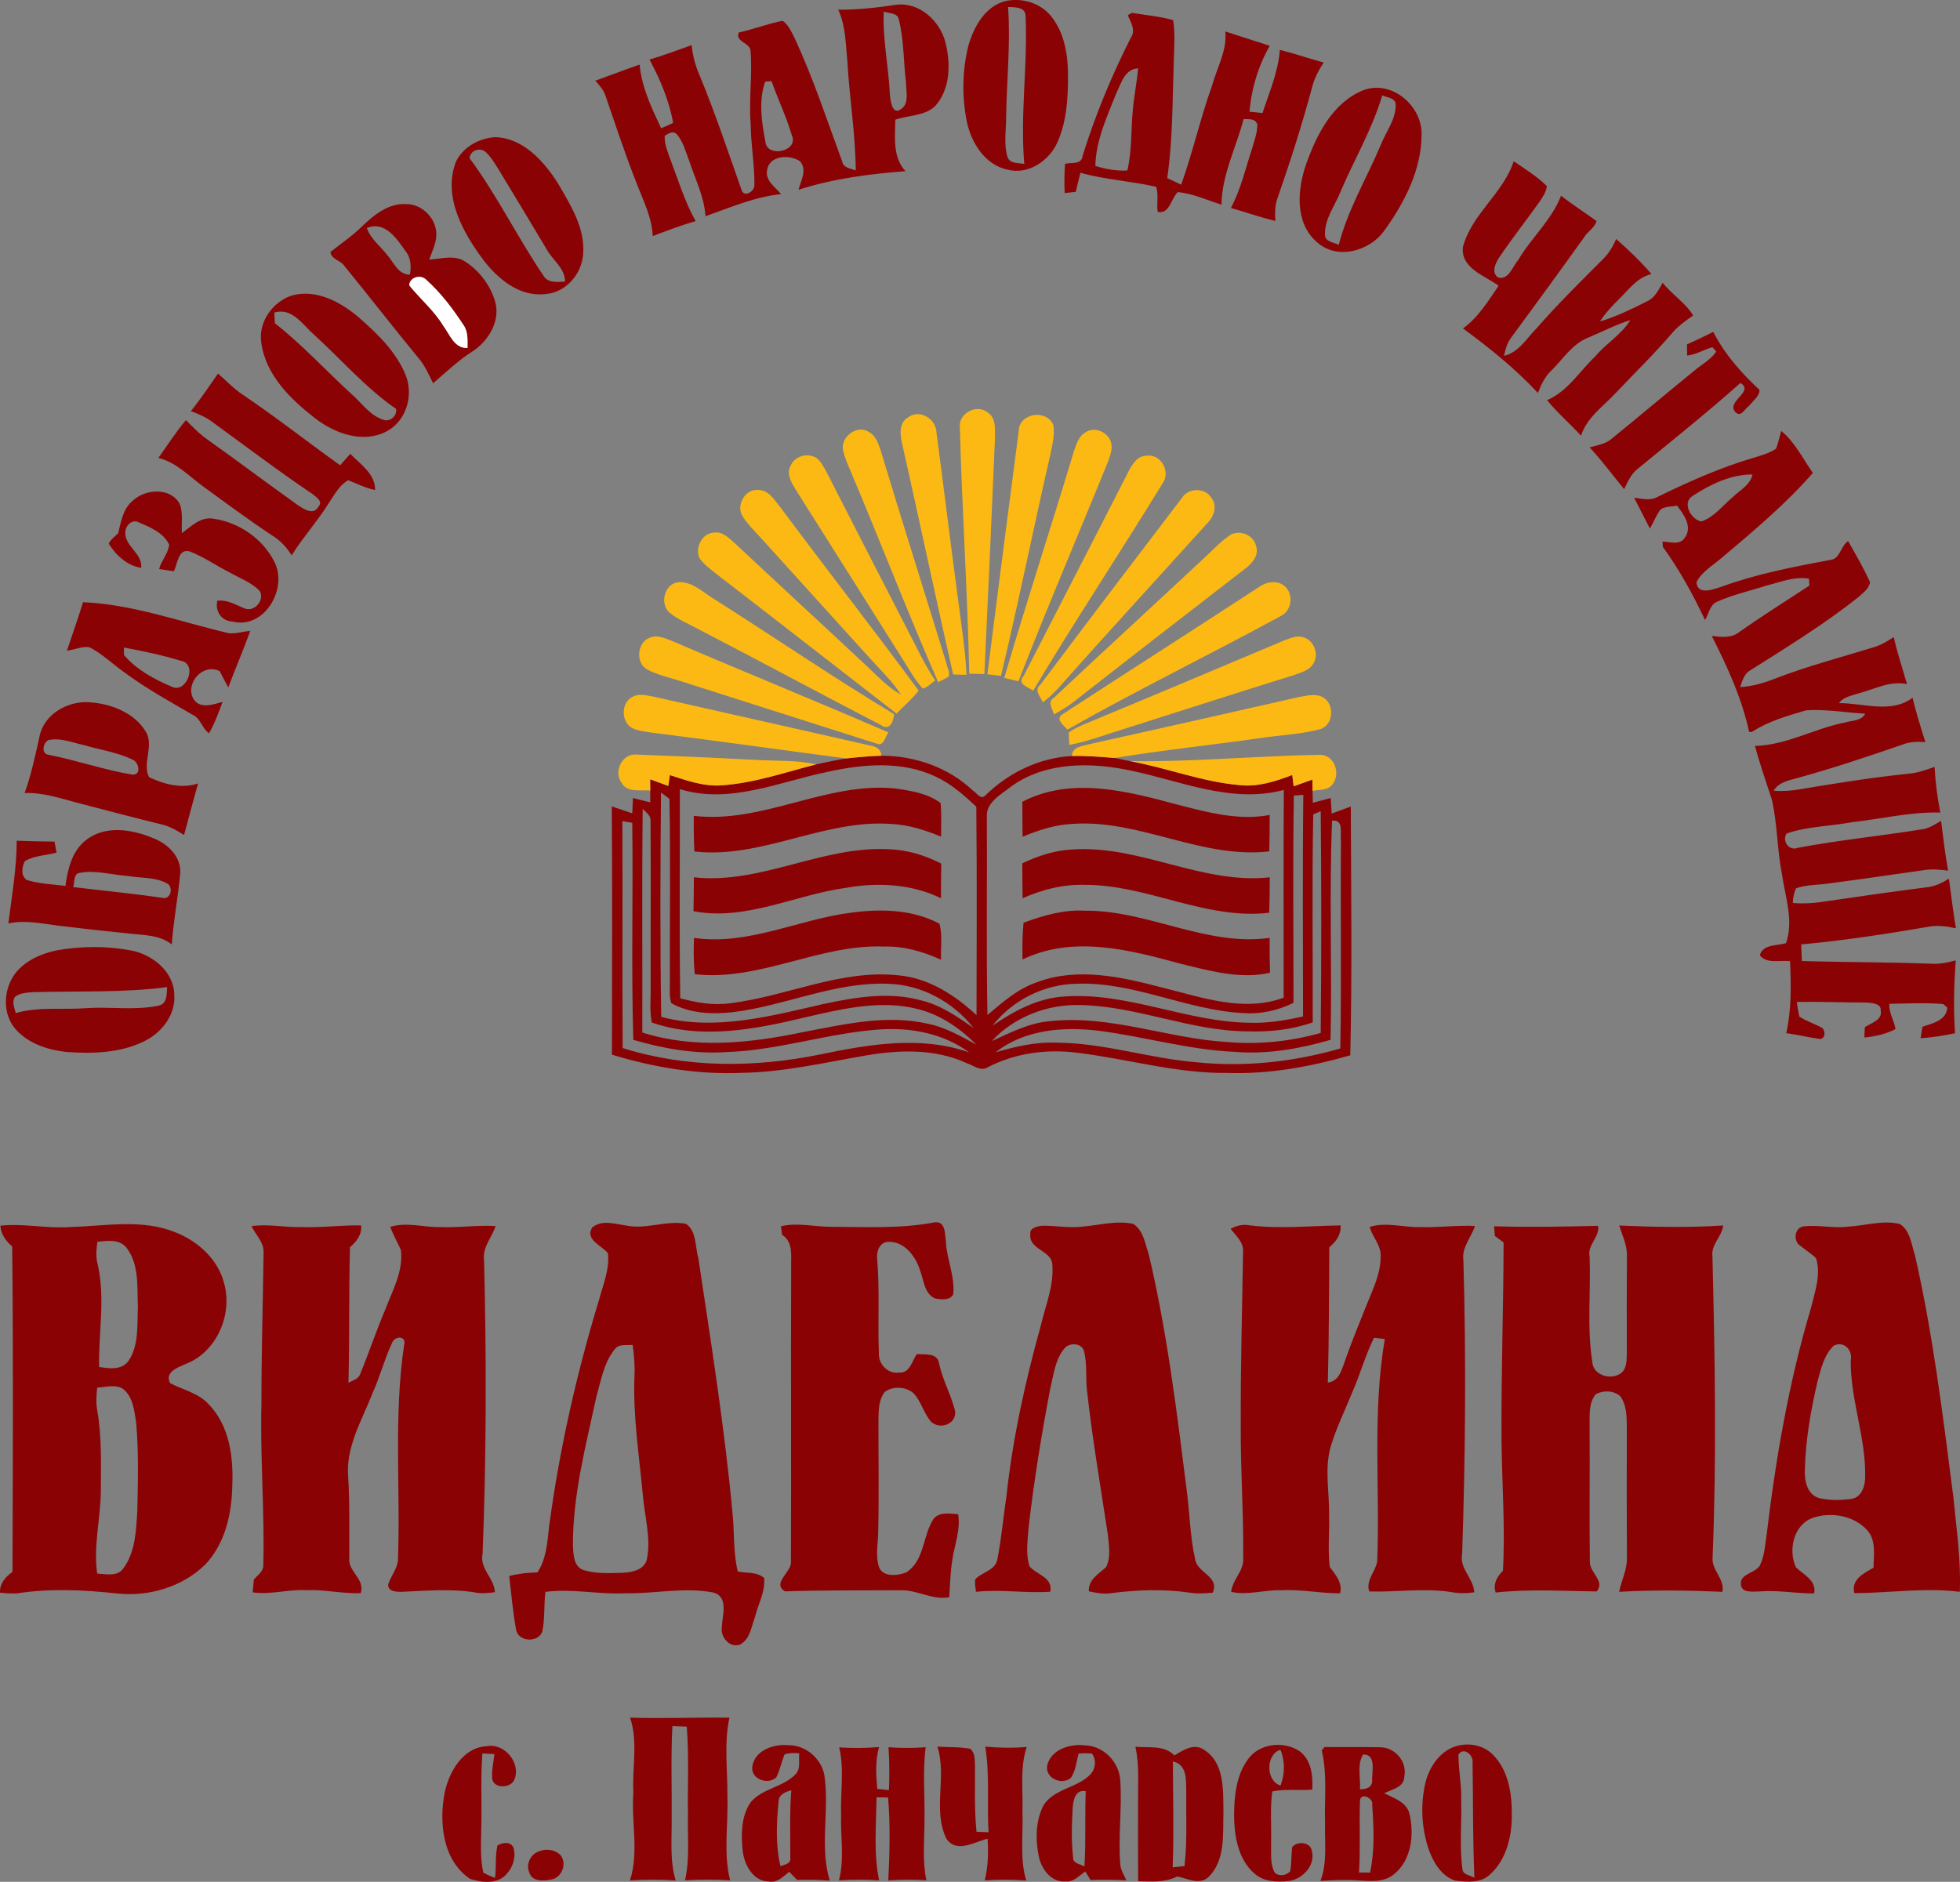
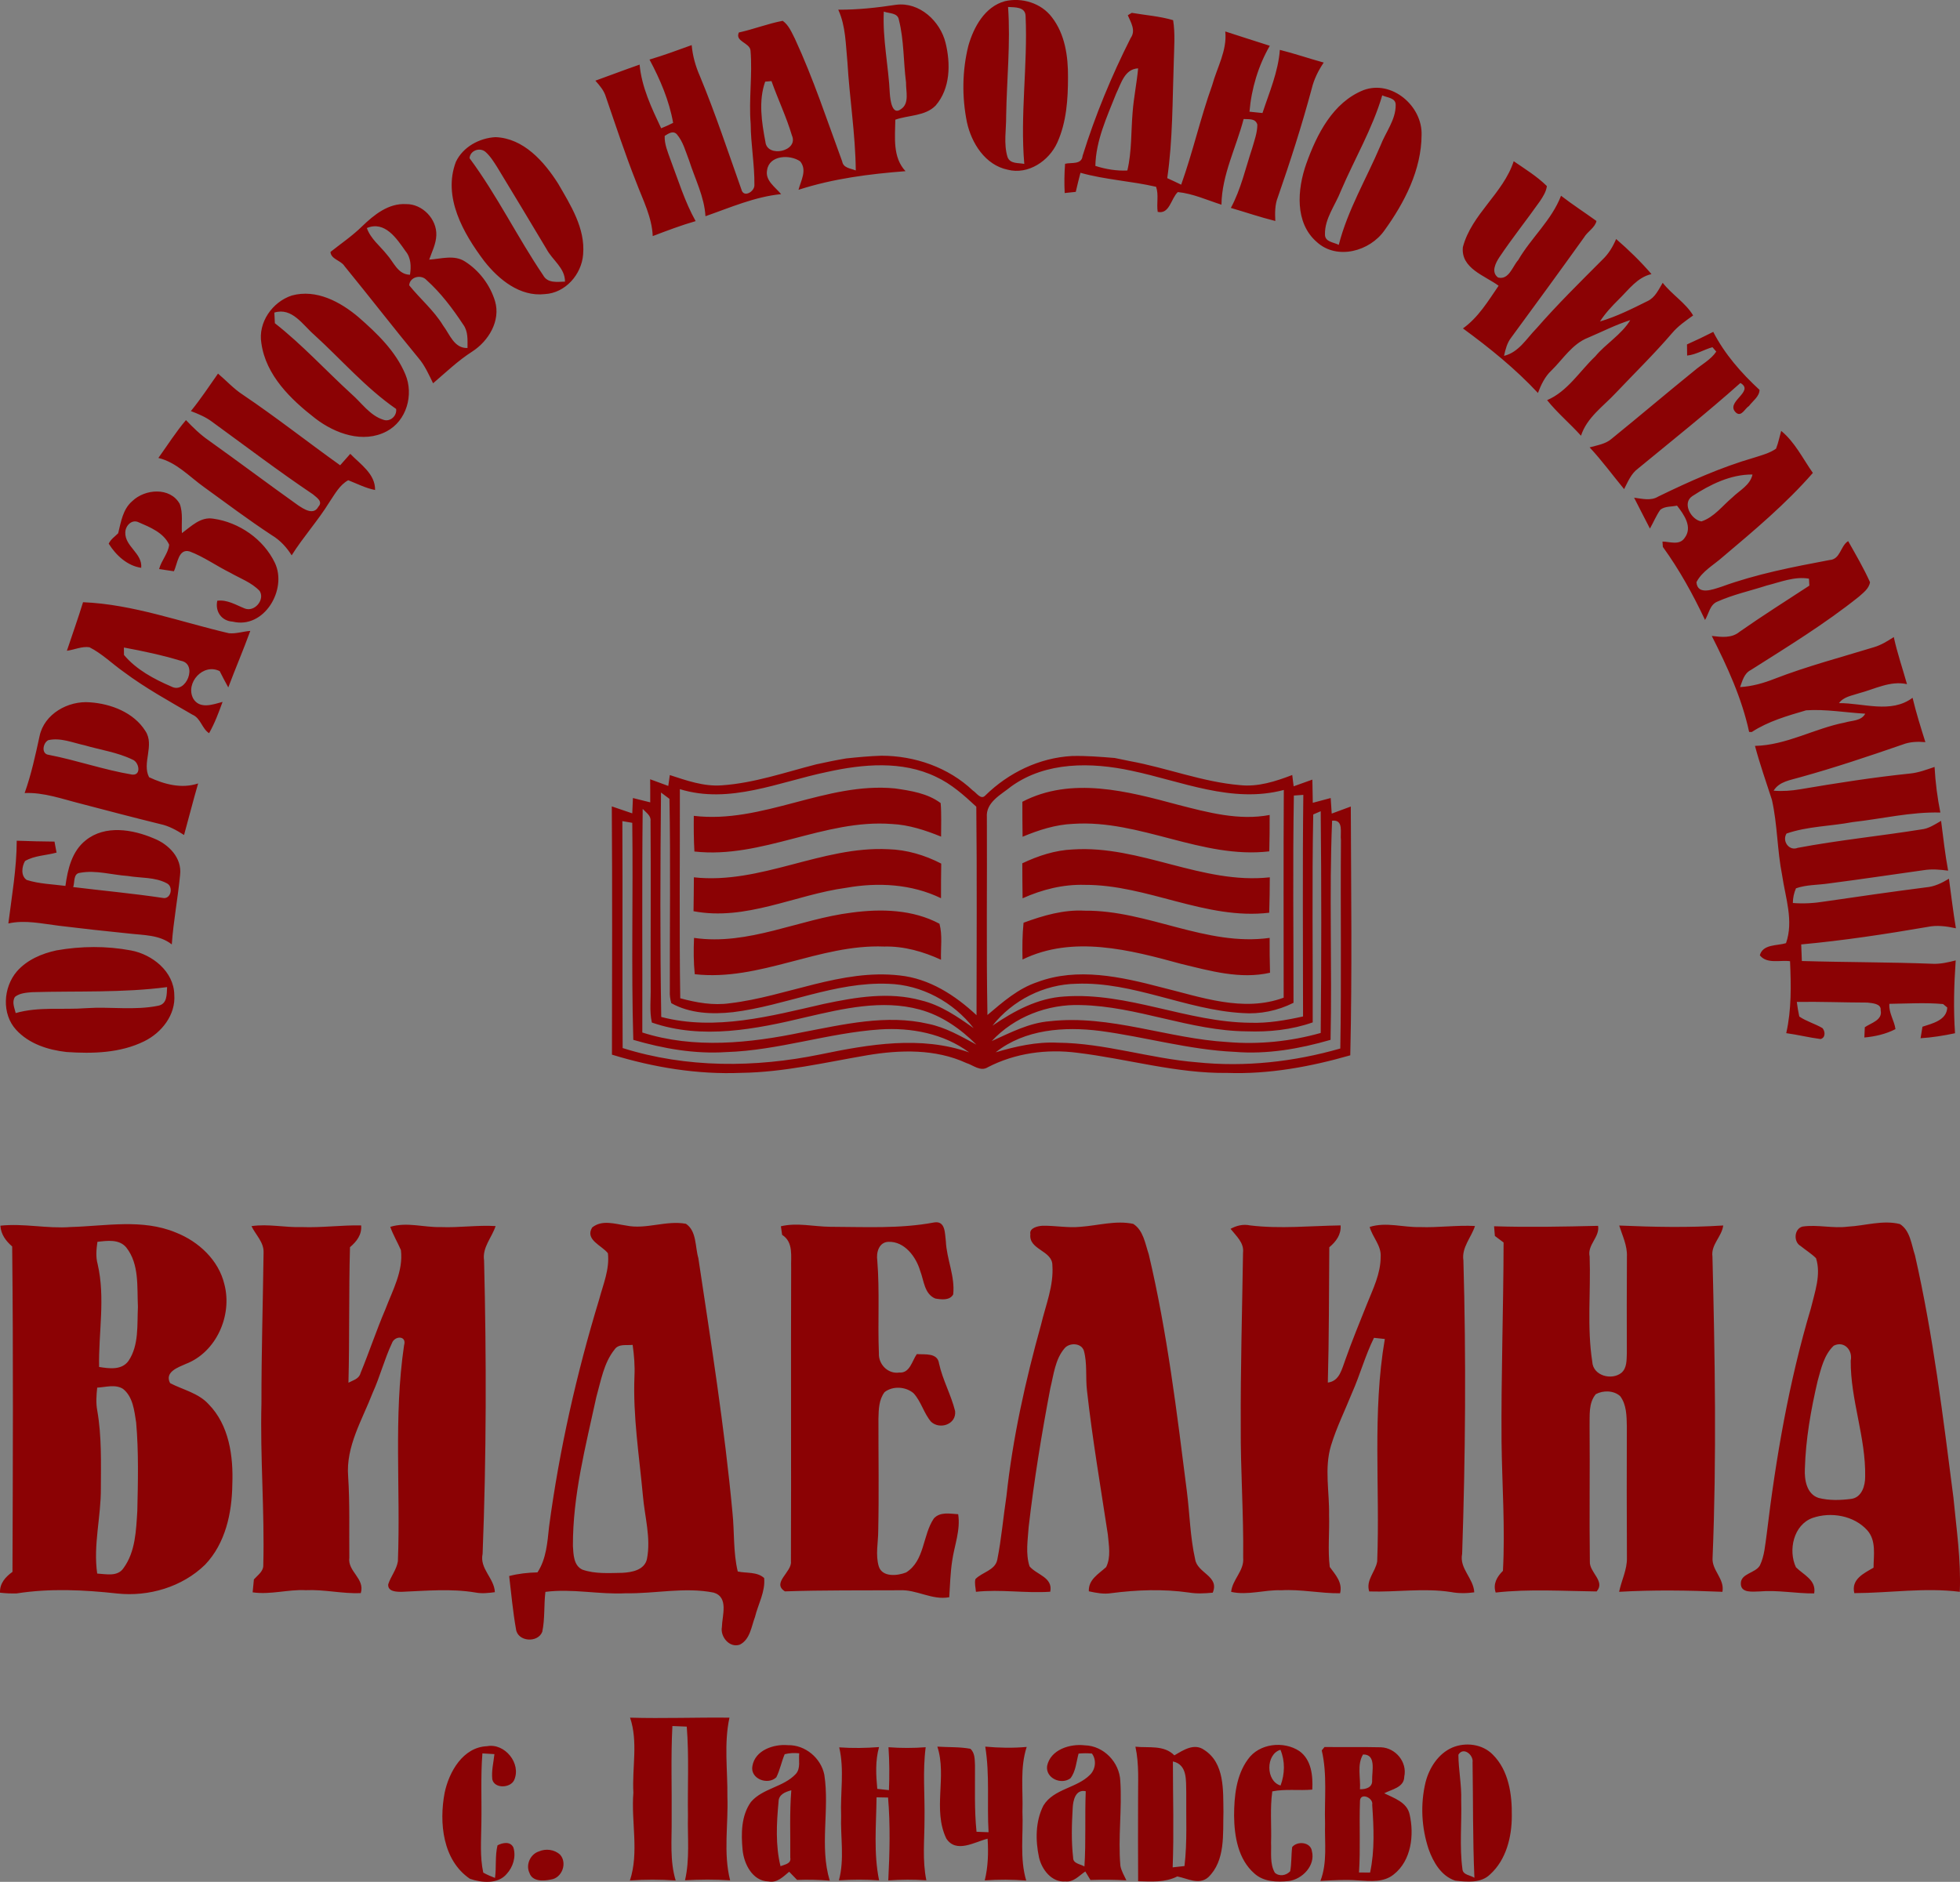
<svg xmlns="http://www.w3.org/2000/svg" width="104.37pt" height="100.23pt" viewBox="0 0 104.37 100.23" version="1.1">
  <rect x="0" y="0" width="104.37" height="100.23" fill="#808080" stroke="none" />
  <g id="surface1">
    <path style=" stroke:none;fill-rule:evenodd;fill:rgb(54.5%,0.8%,1.599%);fill-opacity:1;" d="M 28.684 98.613 C 29.055 98.445 29.527 98.5 29.828 98.785 C 30.219 99.227 29.93 100.023 29.34 100.105 C 28.945 100.188 28.344 100.227 28.191 99.746 C 27.988 99.32 28.238 98.762 28.684 98.613 Z M 77.66 93.457 C 77.664 94.27 77.836 95.07 77.809 95.883 C 77.844 97.105 77.711 98.34 77.875 99.551 C 77.895 99.867 78.305 99.871 78.512 100.012 C 78.422 97.965 78.445 95.91 78.414 93.863 C 78.473 93.469 77.922 93.016 77.66 93.457 Z M 77.332 93.078 C 78.043 92.777 78.941 92.887 79.492 93.453 C 80.34 94.297 80.52 95.57 80.504 96.715 C 80.504 97.836 80.207 99.051 79.352 99.828 C 78.863 100.312 78.113 100.234 77.492 100.164 C 76.75 99.926 76.32 99.18 76.074 98.488 C 75.695 97.348 75.629 96.098 75.91 94.926 C 76.105 94.16 76.586 93.402 77.332 93.078 Z M 72.418 95.953 C 72.375 97.211 72.449 98.473 72.367 99.73 C 72.512 99.734 72.809 99.734 72.957 99.734 C 73.211 98.555 73.152 97.324 73.07 96.129 C 73.152 95.746 72.406 95.43 72.418 95.953 Z M 72.582 93.445 C 72.25 93.996 72.461 94.688 72.418 95.297 C 72.73 95.301 73.094 95.207 73.066 94.812 C 73.051 94.336 73.301 93.43 72.582 93.445 Z M 70.531 93.047 C 71.535 93.059 72.535 93.039 73.539 93.062 C 74.316 93.094 74.945 93.848 74.777 94.625 C 74.773 95.203 74.113 95.297 73.711 95.512 C 74.234 95.77 74.918 95.984 75.062 96.633 C 75.312 97.73 75.156 99.094 74.219 99.832 C 73.688 100.27 72.961 100.191 72.324 100.152 C 71.652 100.098 70.98 100.141 70.312 100.18 C 70.691 99.199 70.531 98.141 70.559 97.117 C 70.52 95.82 70.684 94.504 70.383 93.227 C 70.422 93.184 70.496 93.09 70.531 93.047 Z M 68.191 95.098 C 68.418 94.48 68.438 93.805 68.184 93.195 C 67.391 93.43 67.398 94.871 68.191 95.098 Z M 66.449 93.707 C 67.047 92.852 68.355 92.707 69.195 93.266 C 69.836 93.73 69.918 94.582 69.879 95.316 C 69.168 95.379 68.449 95.27 67.75 95.41 C 67.621 96.316 67.715 97.238 67.684 98.148 C 67.707 98.68 67.609 99.262 67.887 99.746 C 68.133 99.961 68.492 99.891 68.703 99.664 C 68.781 99.238 68.754 98.801 68.809 98.375 C 69.09 98.035 69.797 98.109 69.859 98.594 C 70.055 99.355 69.359 100.082 68.637 100.184 C 68.004 100.254 67.289 100.234 66.793 99.781 C 65.926 99.02 65.727 97.801 65.715 96.703 C 65.719 95.676 65.824 94.562 66.449 93.707 Z M 62.457 93.816 C 62.457 95.699 62.516 97.578 62.445 99.457 C 62.605 99.441 62.918 99.406 63.074 99.387 C 63.227 98.09 63.152 96.781 63.168 95.48 C 63.148 94.848 63.246 93.988 62.457 93.816 Z M 60.461 93.031 C 61.168 93.105 61.98 92.926 62.535 93.492 C 63.008 93.215 63.59 92.82 64.125 93.203 C 65.223 93.906 65.129 95.363 65.148 96.5 C 65.113 97.676 65.266 99.098 64.336 99.988 C 63.84 100.414 63.227 100.043 62.691 99.941 C 62.039 100.27 61.312 100.215 60.605 100.195 C 60.594 98.762 60.602 97.324 60.602 95.887 C 60.594 94.934 60.668 93.969 60.461 93.031 Z M 57.121 96.293 C 57.07 97.176 57.043 98.066 57.145 98.945 C 57.137 99.262 57.539 99.281 57.746 99.41 C 57.832 98.078 57.762 96.738 57.816 95.402 C 57.273 95.285 57.141 95.887 57.121 96.293 Z M 55.758 94.059 C 55.934 93.188 56.973 92.863 57.762 92.957 C 58.77 92.98 59.613 93.859 59.656 94.855 C 59.754 96.359 59.531 97.863 59.66 99.367 C 59.707 99.648 59.863 99.891 59.98 100.148 C 59.344 100.113 58.703 100.105 58.066 100.129 C 58 100.016 57.859 99.789 57.793 99.676 C 57.465 99.895 57.168 100.258 56.73 100.207 C 56 100.266 55.477 99.574 55.328 98.93 C 55.133 98.02 55.133 97.008 55.562 96.164 C 56.117 95.262 57.336 95.246 58.047 94.523 C 58.34 94.23 58.398 93.734 58.145 93.395 C 57.906 93.375 57.672 93.375 57.434 93.398 C 57.312 93.84 57.289 94.34 57 94.715 C 56.508 95.078 55.672 94.711 55.758 94.059 Z M 49.914 93.027 C 50.5 93.066 51.094 93.035 51.672 93.141 C 51.922 93.363 51.902 93.723 51.918 94.031 C 51.926 95.207 51.879 96.387 52 97.562 C 52.16 97.57 52.48 97.582 52.641 97.586 C 52.551 96.07 52.711 94.535 52.465 93.027 C 53.199 93.094 53.938 93.109 54.672 93.043 C 54.305 94.16 54.484 95.348 54.445 96.5 C 54.496 97.719 54.293 98.973 54.645 100.16 C 53.91 100.102 53.172 100.094 52.438 100.152 C 52.617 99.426 52.637 98.672 52.59 97.93 C 51.895 98.105 50.918 98.727 50.391 97.922 C 49.652 96.383 50.434 94.617 49.914 93.027 Z M 44.688 93.066 C 45.395 93.117 46.102 93.105 46.809 93.051 C 46.605 93.777 46.645 94.535 46.715 95.277 C 46.871 95.293 47.18 95.328 47.336 95.344 C 47.367 94.582 47.363 93.82 47.312 93.059 C 47.973 93.109 48.633 93.109 49.293 93.059 C 49.125 94.336 49.254 95.625 49.23 96.91 C 49.23 97.988 49.109 99.082 49.328 100.145 C 48.652 100.098 47.977 100.102 47.301 100.152 C 47.375 98.684 47.414 97.203 47.289 95.738 C 47.133 95.734 46.828 95.73 46.676 95.727 C 46.66 97.199 46.512 98.695 46.812 100.148 C 46.102 100.098 45.387 100.098 44.672 100.148 C 44.977 99.023 44.75 97.852 44.789 96.707 C 44.742 95.492 44.969 94.258 44.688 93.066 Z M 41.457 95.973 C 41.352 97.105 41.289 98.281 41.562 99.395 C 41.785 99.301 42.145 99.27 42.082 98.934 C 42.094 97.738 42.039 96.543 42.137 95.352 C 41.812 95.441 41.457 95.574 41.457 95.973 Z M 40.066 94.055 C 40.211 93.215 41.199 92.883 41.953 92.949 C 42.871 92.926 43.715 93.629 43.895 94.523 C 44.184 96.387 43.629 98.336 44.184 100.164 C 43.605 100.117 43.027 100.102 42.445 100.125 C 42.305 99.977 42.164 99.832 42.023 99.691 C 41.707 99.953 41.379 100.301 40.922 100.207 C 40.07 100.191 39.613 99.27 39.543 98.527 C 39.461 97.664 39.465 96.703 39.988 95.973 C 40.617 95.238 41.723 95.188 42.379 94.48 C 42.648 94.18 42.516 93.742 42.559 93.383 C 42.297 93.355 42.039 93.367 41.785 93.43 C 41.613 93.832 41.535 94.27 41.34 94.66 C 40.883 95.102 39.93 94.738 40.066 94.055 Z M 23.676 95.488 C 23.91 94.367 24.656 93.055 25.934 93.004 C 26.879 92.824 27.773 93.926 27.379 94.809 C 27.18 95.242 26.328 95.277 26.215 94.77 C 26.164 94.316 26.281 93.871 26.328 93.426 C 26.168 93.414 25.848 93.395 25.688 93.387 C 25.59 94.629 25.656 95.875 25.633 97.121 C 25.625 97.992 25.547 98.875 25.734 99.738 C 25.934 99.848 26.145 99.941 26.359 100.02 C 26.438 99.445 26.355 98.852 26.492 98.285 C 26.758 98.141 27.184 98.055 27.34 98.406 C 27.488 98.895 27.32 99.441 26.98 99.809 C 26.512 100.367 25.633 100.277 25.023 100.066 C 23.57 99.082 23.375 97.078 23.676 95.488 Z M 33.551 91.484 C 35.312 91.535 37.078 91.465 38.844 91.484 C 38.543 92.867 38.75 94.285 38.734 95.684 C 38.789 97.172 38.508 98.684 38.879 100.148 C 38.078 100.094 37.277 100.098 36.477 100.145 C 36.738 99.016 36.605 97.852 36.633 96.707 C 36.609 95.125 36.695 93.539 36.57 91.961 C 36.312 91.949 36.062 91.938 35.805 91.93 C 35.719 93.59 35.781 95.25 35.766 96.91 C 35.777 97.996 35.66 99.102 35.98 100.156 C 35.168 100.098 34.352 100.094 33.543 100.156 C 34.039 98.648 33.602 97.035 33.727 95.48 C 33.652 94.152 33.988 92.77 33.551 91.484 Z M 79.559 65.312 C 81.406 65.371 83.254 65.332 85.098 65.289 C 85.199 65.887 84.512 66.301 84.648 66.922 C 84.715 68.789 84.5 70.68 84.789 72.531 C 84.828 73.27 85.812 73.535 86.336 73.121 C 86.641 72.863 86.613 72.434 86.629 72.074 C 86.625 70.359 86.621 68.641 86.633 66.926 C 86.66 66.34 86.391 65.812 86.223 65.273 C 88.066 65.352 89.914 65.391 91.762 65.27 C 91.688 65.867 91.098 66.289 91.188 66.926 C 91.32 72.27 91.414 77.621 91.195 82.965 C 91.141 83.637 91.848 84.086 91.719 84.781 C 89.887 84.703 88.055 84.676 86.219 84.781 C 86.34 84.172 86.652 83.598 86.633 82.965 C 86.621 80.629 86.621 78.297 86.629 75.961 C 86.617 75.418 86.617 74.812 86.273 74.359 C 85.93 74.051 85.371 74.043 84.977 74.254 C 84.578 74.73 84.66 75.391 84.645 75.969 C 84.668 78.367 84.625 80.766 84.66 83.164 C 84.621 83.742 85.504 84.219 85.02 84.762 C 83.234 84.742 81.434 84.621 79.645 84.82 C 79.492 84.363 79.711 83.98 80.031 83.664 C 80.156 81.375 79.984 79.082 79.957 76.793 C 79.93 73.254 80.059 69.715 80.066 66.176 C 79.91 66.059 79.758 65.945 79.602 65.828 C 79.594 65.699 79.57 65.441 79.559 65.312 Z M 65.527 65.449 C 65.848 65.273 66.203 65.188 66.566 65.266 C 68.172 65.461 69.781 65.289 71.387 65.266 C 71.422 65.758 71.145 66.129 70.785 66.43 C 70.766 68.832 70.773 71.238 70.707 73.637 C 71.344 73.559 71.453 72.902 71.645 72.406 C 71.996 71.41 72.398 70.438 72.789 69.457 C 73.113 68.648 73.52 67.836 73.52 66.945 C 73.566 66.348 73.086 65.898 72.934 65.348 C 73.816 65.07 74.719 65.379 75.617 65.355 C 76.594 65.391 77.566 65.246 78.543 65.297 C 78.344 65.914 77.824 66.438 77.926 67.129 C 78.074 72.34 78.035 77.551 77.859 82.758 C 77.699 83.547 78.469 84.055 78.504 84.809 C 78.09 84.867 77.672 84.871 77.262 84.793 C 75.82 84.57 74.363 84.809 72.91 84.762 C 72.719 84.16 73.246 83.715 73.336 83.16 C 73.488 79.215 73.07 75.23 73.742 71.316 C 73.598 71.301 73.309 71.27 73.164 71.254 C 72.695 72.203 72.422 73.23 71.992 74.195 C 71.617 75.129 71.168 76.031 70.875 76.996 C 70.512 78.199 70.797 79.461 70.773 80.691 C 70.801 81.613 70.699 82.539 70.809 83.457 C 71.121 83.883 71.5 84.285 71.359 84.859 C 70.312 84.871 69.277 84.637 68.23 84.699 C 67.332 84.664 66.445 84.984 65.559 84.785 C 65.625 84.117 66.266 83.656 66.199 82.965 C 66.227 80.633 66.055 78.305 66.07 75.973 C 66.055 72.887 66.145 69.805 66.191 66.723 C 66.258 66.188 65.824 65.828 65.527 65.449 Z M 13.391 65.305 C 14.285 65.172 15.18 65.387 16.078 65.355 C 17.133 65.395 18.18 65.246 19.23 65.266 C 19.277 65.758 18.992 66.125 18.637 66.426 C 18.57 68.832 18.617 71.238 18.555 73.645 C 18.797 73.512 19.117 73.445 19.195 73.141 C 19.66 72.012 20.043 70.852 20.523 69.73 C 20.906 68.719 21.484 67.699 21.348 66.578 C 21.168 66.164 20.934 65.773 20.781 65.344 C 21.668 65.07 22.57 65.379 23.469 65.355 C 24.445 65.395 25.414 65.242 26.391 65.301 C 26.191 65.918 25.672 66.438 25.777 67.133 C 25.906 72.34 25.902 77.551 25.699 82.758 C 25.527 83.555 26.32 84.047 26.352 84.801 C 26.012 84.844 25.668 84.887 25.324 84.82 C 24.027 84.602 22.711 84.727 21.406 84.781 C 21.121 84.785 20.641 84.777 20.672 84.383 C 20.809 83.957 21.117 83.602 21.188 83.156 C 21.336 79.324 20.953 75.461 21.516 71.656 C 21.676 71.117 21.008 71.137 20.871 71.539 C 20.469 72.395 20.234 73.324 19.844 74.184 C 19.289 75.625 18.41 77.035 18.539 78.637 C 18.633 80.078 18.586 81.52 18.602 82.961 C 18.5 83.703 19.449 84.07 19.211 84.852 C 18.23 84.891 17.266 84.648 16.285 84.695 C 15.336 84.645 14.398 84.949 13.453 84.809 C 13.473 84.578 13.496 84.348 13.52 84.121 C 13.719 83.895 14.031 83.699 14.02 83.359 C 14.094 80.488 13.848 77.613 13.922 74.738 C 13.918 72.066 14 69.395 14.035 66.719 C 14.062 66.168 13.613 65.77 13.391 65.305 Z M 5.176 73.906 C 5.133 74.312 5.102 74.727 5.18 75.133 C 5.418 76.496 5.375 77.883 5.371 79.262 C 5.383 80.781 4.957 82.289 5.176 83.809 C 5.652 83.836 6.266 83.992 6.582 83.512 C 7.215 82.641 7.246 81.508 7.312 80.477 C 7.348 78.906 7.387 77.328 7.25 75.762 C 7.152 75.137 7.082 74.395 6.551 73.973 C 6.133 73.711 5.625 73.887 5.176 73.906 Z M 5.188 66.141 C 5.133 66.531 5.09 66.934 5.199 67.324 C 5.617 69.129 5.242 70.984 5.277 72.805 C 5.812 72.891 6.48 72.988 6.844 72.48 C 7.406 71.645 7.297 70.566 7.344 69.605 C 7.293 68.543 7.426 67.332 6.727 66.445 C 6.348 65.984 5.707 66.082 5.188 66.141 Z M 0.02 65.281 C 1.262 65.145 2.508 65.449 3.762 65.352 C 5.625 65.301 7.578 64.902 9.363 65.645 C 10.574 66.121 11.645 67.113 11.949 68.406 C 12.383 70.055 11.52 72.023 9.891 72.645 C 9.48 72.828 8.75 73.074 9.059 73.668 C 9.746 74.023 10.559 74.191 11.105 74.785 C 12.203 75.902 12.43 77.562 12.371 79.062 C 12.352 80.586 12.004 82.203 10.922 83.336 C 9.703 84.527 7.918 85.051 6.238 84.871 C 4.465 84.676 2.656 84.59 0.887 84.867 C 0.594 84.875 0.297 84.863 0 84.828 C -0.02 84.332 0.289 83.988 0.664 83.719 C 0.684 77.941 0.711 72.16 0.648 66.387 C 0.312 66.098 0.047 65.738 0.02 65.281 Z M 97.648 71.672 C 97.129 72.16 96.973 72.895 96.789 73.551 C 96.43 75.09 96.152 76.66 96.109 78.242 C 96.082 78.82 96.203 79.574 96.84 79.781 C 97.402 79.926 98.004 79.906 98.582 79.832 C 99.141 79.754 99.324 79.129 99.32 78.645 C 99.359 76.555 98.535 74.559 98.551 72.469 C 98.668 71.922 98.207 71.395 97.648 71.672 Z M 98.402 65.332 C 99.32 65.285 100.258 64.965 101.172 65.195 C 101.723 65.543 101.781 66.289 101.973 66.859 C 102.941 71.109 103.465 75.441 104.02 79.762 C 104.18 81.43 104.43 83.098 104.359 84.781 C 102.488 84.547 100.613 84.844 98.742 84.852 C 98.566 84.113 99.242 83.801 99.766 83.496 C 99.77 82.832 99.918 82.055 99.438 81.512 C 98.73 80.715 97.492 80.508 96.516 80.848 C 95.504 81.215 95.211 82.57 95.633 83.473 C 96.051 83.891 96.727 84.152 96.605 84.867 C 95.629 84.875 94.656 84.676 93.684 84.762 C 93.34 84.766 92.703 84.863 92.699 84.352 C 92.684 83.797 93.473 83.797 93.715 83.375 C 93.961 82.863 93.992 82.281 94.074 81.73 C 94.562 77.664 95.258 73.609 96.43 69.68 C 96.637 68.816 96.984 67.891 96.703 67.012 C 96.453 66.766 96.152 66.582 95.883 66.363 C 95.492 66.145 95.535 65.445 95.984 65.328 C 96.785 65.211 97.598 65.438 98.402 65.332 Z M 57.543 65.34 C 58.477 65.273 59.414 64.988 60.344 65.184 C 60.887 65.527 60.98 66.242 61.172 66.809 C 62.156 70.969 62.668 75.219 63.203 79.449 C 63.355 80.645 63.375 81.863 63.641 83.043 C 63.75 83.793 64.953 83.938 64.578 84.828 C 64.152 84.867 63.727 84.891 63.309 84.82 C 61.938 84.625 60.547 84.676 59.18 84.852 C 58.777 84.918 58.371 84.84 57.98 84.754 C 57.953 84.125 58.496 83.836 58.902 83.465 C 59.168 82.93 59.043 82.301 58.992 81.727 C 58.605 79.176 58.168 76.633 57.883 74.07 C 57.797 73.363 57.906 72.625 57.715 71.934 C 57.57 71.512 56.938 71.504 56.684 71.816 C 56.184 72.406 56.109 73.215 55.93 73.938 C 55.465 76.383 55.062 78.848 54.777 81.324 C 54.73 82.02 54.605 82.746 54.824 83.426 C 55.211 83.883 56.078 84.008 55.926 84.777 C 54.605 84.867 53.289 84.637 51.969 84.781 C 51.953 84.559 51.883 84.328 51.941 84.105 C 52.301 83.73 52.988 83.641 53.105 83.074 C 53.328 81.953 53.422 80.809 53.594 79.68 C 53.926 76.59 54.602 73.547 55.434 70.559 C 55.68 69.516 56.117 68.484 56.039 67.391 C 56.043 66.594 54.766 66.57 54.867 65.734 C 54.801 65.402 55.258 65.301 55.504 65.285 C 56.184 65.27 56.863 65.41 57.543 65.34 Z M 44.211 65.34 C 46.059 65.344 47.918 65.453 49.738 65.109 C 50.359 65.004 50.309 65.703 50.367 66.113 C 50.41 67.07 50.863 67.977 50.758 68.941 C 50.578 69.277 50.113 69.215 49.801 69.16 C 49.215 68.914 49.199 68.191 48.996 67.676 C 48.777 66.934 48.164 66.113 47.316 66.141 C 46.805 66.152 46.652 66.707 46.715 67.129 C 46.848 68.773 46.734 70.422 46.801 72.07 C 46.77 72.664 47.285 73.195 47.891 73.102 C 48.449 73.148 48.566 72.48 48.82 72.121 C 49.242 72.152 49.926 72.035 50.004 72.621 C 50.195 73.496 50.645 74.289 50.859 75.152 C 50.941 75.859 50.051 76.16 49.582 75.727 C 49.188 75.27 49.055 74.645 48.645 74.203 C 48.227 73.848 47.543 73.805 47.105 74.145 C 46.797 74.547 46.789 75.078 46.777 75.559 C 46.773 77.547 46.809 79.539 46.766 81.527 C 46.766 82.16 46.609 82.816 46.797 83.434 C 46.988 84.016 47.793 83.93 48.25 83.75 C 49.25 83.121 49.121 81.77 49.727 80.875 C 50.066 80.504 50.582 80.625 51.023 80.648 C 51.156 81.5 50.82 82.309 50.703 83.137 C 50.605 83.777 50.59 84.426 50.547 85.07 C 49.629 85.242 48.812 84.648 47.902 84.699 C 45.867 84.711 43.832 84.688 41.797 84.758 C 41.074 84.301 42.184 83.73 42.117 83.156 C 42.137 77.957 42.109 72.754 42.129 67.551 C 42.105 66.93 42.27 66.16 41.648 65.77 C 41.633 65.66 41.602 65.43 41.582 65.312 C 42.449 65.105 43.336 65.332 44.211 65.34 Z M 32.723 71.879 C 32.148 72.598 32 73.543 31.754 74.41 C 31.188 77.023 30.496 79.648 30.508 82.34 C 30.535 82.785 30.543 83.387 31.016 83.602 C 31.691 83.836 32.426 83.781 33.133 83.77 C 33.641 83.746 34.316 83.625 34.449 83.039 C 34.672 81.914 34.328 80.777 34.234 79.656 C 34.039 77.539 33.699 75.426 33.785 73.297 C 33.812 72.738 33.766 72.18 33.688 71.629 C 33.359 71.668 32.941 71.555 32.723 71.879 Z M 31.531 65.379 C 32.055 64.949 32.746 65.188 33.34 65.273 C 34.402 65.496 35.465 64.984 36.527 65.18 C 37.105 65.57 37.008 66.402 37.188 67.012 C 37.863 71.52 38.582 76.02 39.004 80.559 C 39.113 81.605 39.039 82.668 39.285 83.699 C 39.75 83.801 40.316 83.703 40.691 84.047 C 40.762 84.77 40.371 85.438 40.203 86.121 C 40.008 86.637 39.945 87.316 39.398 87.594 C 38.848 87.789 38.344 87.172 38.441 86.656 C 38.453 86.047 38.816 85.07 38.004 84.824 C 36.461 84.516 34.883 84.887 33.324 84.859 C 31.895 84.934 30.469 84.598 29.043 84.785 C 28.957 85.492 29.023 86.215 28.875 86.914 C 28.633 87.52 27.562 87.441 27.477 86.77 C 27.309 85.832 27.227 84.883 27.113 83.941 C 27.605 83.812 28.113 83.758 28.621 83.746 C 29.094 83.023 29.148 82.148 29.238 81.312 C 29.785 77.215 30.699 73.172 31.902 69.219 C 32.117 68.41 32.469 67.602 32.371 66.75 C 32.051 66.332 31.137 66.035 31.531 65.379 Z M 1.715 52.844 C 1.398 52.871 1.055 52.891 0.797 53.094 C 0.621 53.371 0.77 53.676 0.836 53.957 C 2.062 53.605 3.344 53.793 4.602 53.695 C 5.875 53.609 7.168 53.824 8.426 53.566 C 8.914 53.469 8.875 52.965 8.898 52.574 C 6.52 52.887 4.109 52.773 1.715 52.844 Z M 3.012 50.617 C 4.316 50.387 5.668 50.375 6.973 50.621 C 8.109 50.832 9.258 51.742 9.281 52.98 C 9.363 54.051 8.605 55.008 7.676 55.461 C 6.398 56.09 4.934 56.125 3.543 56.031 C 2.562 55.922 1.543 55.598 0.859 54.848 C 0.082 54.004 0.168 52.594 0.895 51.742 C 1.434 51.121 2.227 50.785 3.012 50.617 Z M 54.504 49.145 C 55.547 48.762 56.637 48.441 57.758 48.504 C 61.113 48.469 64.227 50.422 67.609 49.953 C 67.605 50.574 67.609 51.191 67.629 51.809 C 66.039 52.172 64.43 51.707 62.891 51.336 C 60.168 50.59 57.129 49.797 54.449 51.105 C 54.434 50.453 54.438 49.797 54.504 49.145 Z M 45.359 48.605 C 46.926 48.395 48.605 48.438 50.027 49.199 C 50.195 49.82 50.086 50.48 50.109 51.117 C 49.156 50.68 48.133 50.387 47.078 50.414 C 43.633 50.277 40.457 52.277 36.996 51.887 C 36.93 51.242 36.93 50.598 36.957 49.953 C 39.844 50.375 42.543 48.953 45.359 48.605 Z M 54.438 45.98 C 55.285 45.578 56.191 45.281 57.133 45.242 C 60.723 45.008 64.02 47.117 67.617 46.727 C 67.613 47.352 67.609 47.98 67.586 48.613 C 64.203 49.012 61.105 47.113 57.758 47.129 C 56.613 47.094 55.488 47.379 54.453 47.844 C 54.441 47.223 54.441 46.602 54.438 45.98 Z M 36.949 46.727 C 40.504 47.117 43.762 45.051 47.301 45.23 C 48.285 45.258 49.246 45.543 50.121 45.996 C 50.109 46.609 50.109 47.223 50.109 47.84 C 48.547 47.082 46.754 46.984 45.062 47.285 C 42.348 47.652 39.719 49.066 36.93 48.531 C 36.941 47.93 36.945 47.328 36.949 46.727 Z M 4.254 46.488 C 3.891 46.527 3.988 46.996 3.898 47.246 C 5.488 47.441 7.082 47.586 8.668 47.824 C 9.102 47.918 9.254 47.219 8.879 47.043 C 8.25 46.707 7.496 46.773 6.809 46.656 C 5.957 46.598 5.102 46.328 4.254 46.488 Z M 4.562 44.758 C 5.594 43.922 7.066 44.172 8.195 44.656 C 8.984 44.969 9.699 45.691 9.59 46.598 C 9.473 47.836 9.234 49.059 9.148 50.301 C 8.496 49.781 7.637 49.812 6.852 49.719 C 5.609 49.594 4.367 49.457 3.129 49.305 C 2.242 49.199 1.34 48.984 0.445 49.184 C 0.629 47.719 0.887 46.258 0.891 44.777 C 1.559 44.805 2.23 44.816 2.902 44.824 C 2.93 44.969 2.98 45.262 3.012 45.41 C 2.453 45.566 1.84 45.562 1.332 45.859 C 1.16 46.16 1.098 46.648 1.422 46.867 C 2.086 47.078 2.797 47.094 3.484 47.184 C 3.605 46.297 3.824 45.344 4.562 44.758 Z M 54.441 42.703 C 57.055 41.34 60.055 42.145 62.727 42.863 C 64.312 43.27 65.965 43.719 67.609 43.406 C 67.609 44.051 67.609 44.699 67.59 45.344 C 64.004 45.762 60.723 43.641 57.145 43.879 C 56.207 43.918 55.312 44.207 54.453 44.566 C 54.441 43.945 54.441 43.324 54.441 42.703 Z M 36.945 43.453 C 40.613 43.887 43.98 41.637 47.652 41.992 C 48.492 42.113 49.395 42.25 50.09 42.773 C 50.141 43.367 50.109 43.965 50.113 44.559 C 49.273 44.219 48.402 43.93 47.488 43.887 C 43.891 43.613 40.582 45.754 36.977 45.352 C 36.941 44.723 36.938 44.086 36.945 43.453 Z M 70.934 43.711 C 70.773 47.598 70.938 51.496 70.852 55.383 C 69.199 55.863 67.477 56.164 65.75 56.023 C 63.316 55.914 60.969 55.223 58.566 54.906 C 56.672 54.668 54.57 54.816 53.02 56.047 C 54.09 55.73 55.195 55.48 56.32 55.535 C 58.828 55.555 61.234 56.379 63.727 56.578 C 66.293 56.844 68.898 56.555 71.371 55.844 C 71.438 52.148 71.375 48.453 71.406 44.762 C 71.352 44.359 71.574 43.641 70.934 43.711 Z M 33.141 43.734 C 33.16 47.762 33.133 51.793 33.156 55.82 C 36.559 56.891 40.207 56.871 43.676 56.16 C 46.277 55.621 49.027 55.148 51.605 56.051 C 50.25 55.047 48.516 54.719 46.859 54.828 C 44.102 55.016 41.445 55.949 38.672 56.035 C 36.996 56.145 35.328 55.852 33.723 55.383 C 33.609 51.535 33.719 47.676 33.668 43.824 C 33.535 43.801 33.273 43.758 33.141 43.734 Z M 69.93 43.379 C 69.859 47.07 69.914 50.762 69.902 54.453 C 68.773 54.852 67.57 54.973 66.383 54.93 C 63.375 54.906 60.551 53.59 57.551 53.531 C 55.793 53.469 54.012 54.156 52.809 55.449 C 53.805 55 54.797 54.477 55.902 54.391 C 59.113 54.031 62.188 55.316 65.363 55.5 C 67.031 55.641 68.715 55.469 70.328 55.016 C 70.367 51.082 70.367 47.145 70.328 43.207 C 70.23 43.25 70.027 43.336 69.93 43.379 Z M 34.223 43.082 C 34.18 47.051 34.215 51.02 34.203 54.992 C 36.965 55.875 39.926 55.562 42.719 54.98 C 44.918 54.562 47.203 54.012 49.434 54.531 C 50.355 54.719 51.172 55.195 51.992 55.637 C 51.145 54.789 50.129 54.078 48.961 53.766 C 46.965 53.227 44.895 53.719 42.934 54.172 C 40.266 54.812 37.383 55.391 34.711 54.461 C 34.574 53.84 34.664 53.195 34.648 52.562 C 34.641 49.621 34.664 46.672 34.641 43.73 C 34.676 43.434 34.391 43.27 34.223 43.082 Z M 68.898 42.371 C 68.836 46.051 68.883 49.734 68.879 53.41 C 68.039 53.832 67.102 54.027 66.164 53.957 C 63.16 53.789 60.363 52.281 57.328 52.395 C 55.598 52.422 53.918 53.27 52.848 54.629 C 54 53.844 55.262 53.156 56.684 53.074 C 60.062 52.832 63.227 54.449 66.586 54.473 C 67.531 54.504 68.469 54.34 69.387 54.137 C 69.387 50.203 69.355 46.266 69.402 42.336 C 69.277 42.344 69.027 42.363 68.898 42.371 Z M 35.199 42.211 C 35.16 46.195 35.145 50.184 35.211 54.164 C 38.102 54.918 41.047 54.113 43.871 53.469 C 45.566 53.109 47.348 52.809 49.051 53.281 C 50.094 53.531 50.984 54.148 51.844 54.758 C 50.762 53.367 49.078 52.449 47.305 52.398 C 44.457 52.281 41.812 53.57 39.027 53.91 C 37.922 54.031 36.738 53.984 35.746 53.43 C 35.684 53.215 35.656 53 35.668 52.773 C 35.66 49.367 35.711 45.953 35.648 42.547 C 35.535 42.461 35.312 42.293 35.199 42.211 Z M 53.852 41.883 C 53.32 42.316 52.488 42.723 52.551 43.523 C 52.57 47.035 52.516 50.547 52.582 54.059 C 53.391 53.375 54.207 52.652 55.234 52.309 C 57.371 51.504 59.707 52.027 61.84 52.586 C 63.949 53.102 66.203 53.934 68.355 53.137 C 68.355 49.449 68.34 45.762 68.363 42.074 C 65.605 42.809 62.918 41.609 60.258 41.051 C 58.125 40.59 55.695 40.555 53.852 41.883 Z M 44.051 41.113 C 41.48 41.645 38.848 42.848 36.203 42.031 C 36.211 45.742 36.168 49.457 36.223 53.168 C 37.082 53.402 37.977 53.562 38.867 53.434 C 41.902 53.074 44.797 51.598 47.906 51.953 C 49.488 52.117 50.863 53.008 52 54.07 C 52.004 50.371 52.027 46.664 51.988 42.965 C 51.332 42.355 50.656 41.75 49.836 41.371 C 48.035 40.504 45.945 40.695 44.051 41.113 Z M 45.055 40.395 C 45.68 40.328 46.305 40.27 46.934 40.25 C 48.711 40.25 50.504 40.871 51.805 42.105 C 52 42.223 52.234 42.629 52.473 42.363 C 53.707 41.152 55.348 40.359 57.078 40.266 C 57.84 40.246 58.602 40.309 59.359 40.371 C 59.629 40.426 59.902 40.48 60.176 40.539 C 62.141 40.898 64.027 41.648 66.023 41.816 C 66.988 41.922 67.926 41.617 68.812 41.277 C 68.832 41.43 68.871 41.73 68.887 41.879 C 69.219 41.762 69.551 41.641 69.883 41.523 C 69.883 41.672 69.891 41.973 69.895 42.121 C 69.895 42.281 69.902 42.602 69.906 42.758 C 70.223 42.676 70.543 42.586 70.859 42.504 C 70.879 42.777 70.895 43.055 70.914 43.332 C 71.25 43.207 71.59 43.082 71.93 42.957 C 71.945 47.371 72.004 51.793 71.902 56.207 C 69.777 56.816 67.57 57.223 65.352 57.145 C 62.641 57.18 60.023 56.391 57.355 56.07 C 55.738 55.863 54.062 56.086 52.605 56.84 C 52.215 57.094 51.824 56.73 51.457 56.617 C 49.809 55.859 47.934 55.91 46.184 56.203 C 43.961 56.582 41.746 57.109 39.48 57.141 C 37.145 57.238 34.816 56.855 32.586 56.172 C 32.594 51.766 32.609 47.355 32.578 42.949 C 32.941 43.074 33.305 43.195 33.668 43.32 C 33.68 43.047 33.691 42.773 33.703 42.504 C 34.012 42.582 34.32 42.66 34.625 42.734 C 34.625 42.578 34.625 42.266 34.625 42.109 C 34.625 41.957 34.621 41.652 34.621 41.504 C 34.941 41.621 35.266 41.742 35.586 41.859 C 35.605 41.719 35.648 41.43 35.668 41.281 C 36.559 41.57 37.473 41.898 38.426 41.828 C 40.152 41.711 41.797 41.137 43.461 40.711 C 43.992 40.594 44.523 40.484 45.055 40.395 Z M 2.57 39.422 C 2.285 39.566 2.18 40.156 2.594 40.203 C 4.086 40.492 5.531 41.004 7.031 41.254 C 7.543 41.316 7.41 40.586 7.055 40.457 C 6.254 40.066 5.355 39.945 4.504 39.695 C 3.871 39.559 3.227 39.273 2.57 39.422 Z M 2.105 39.215 C 2.348 38.02 3.633 37.309 4.793 37.406 C 5.914 37.484 7.125 37.949 7.742 38.934 C 8.246 39.688 7.547 40.641 7.938 41.395 C 8.742 41.773 9.672 42.023 10.551 41.727 C 10.285 42.637 10.055 43.559 9.801 44.473 C 9.406 44.219 8.992 43.988 8.531 43.891 C 7.113 43.543 5.703 43.172 4.289 42.801 C 3.312 42.555 2.336 42.195 1.312 42.238 C 1.664 41.254 1.883 40.234 2.105 39.215 Z M 6.598 34.488 C 6.598 34.586 6.598 34.785 6.602 34.883 C 7.258 35.668 8.207 36.172 9.133 36.57 C 9.914 36.98 10.551 35.359 9.633 35.195 C 8.641 34.895 7.617 34.676 6.598 34.488 Z M 4.422 32.074 C 7.082 32.184 9.617 33.129 12.191 33.727 C 12.578 33.762 12.949 33.629 13.328 33.602 C 12.961 34.613 12.535 35.605 12.156 36.613 C 11.996 36.328 11.848 36.039 11.699 35.746 C 10.82 35.301 9.859 36.371 10.285 37.199 C 10.629 37.789 11.336 37.523 11.852 37.383 C 11.645 37.953 11.434 38.523 11.133 39.051 C 10.75 38.801 10.691 38.254 10.25 38.066 C 9.008 37.344 7.738 36.645 6.582 35.781 C 5.973 35.352 5.434 34.812 4.762 34.473 C 4.355 34.414 3.961 34.609 3.562 34.66 C 3.848 33.797 4.156 32.945 4.422 32.074 Z M 7.043 26.691 C 7.719 26.035 9.059 25.93 9.57 26.836 C 9.758 27.328 9.652 27.879 9.688 28.395 C 10.18 28.035 10.68 27.512 11.355 27.625 C 12.734 27.816 14.031 28.715 14.637 29.977 C 15.312 31.391 14.07 33.516 12.391 33.109 C 11.797 33.074 11.445 32.57 11.57 31.996 C 12.109 31.926 12.562 32.223 13.039 32.41 C 13.555 32.609 14.117 31.945 13.828 31.477 C 13.398 31.02 12.789 30.809 12.258 30.504 C 11.531 30.145 10.863 29.66 10.102 29.371 C 9.488 29.195 9.453 30.047 9.258 30.426 C 8.996 30.391 8.734 30.352 8.473 30.309 C 8.59 29.852 8.961 29.473 9.008 29.012 C 8.719 28.375 7.988 28.078 7.379 27.816 C 7.016 27.641 6.676 28.004 6.672 28.359 C 6.648 29.113 7.594 29.465 7.52 30.242 C 6.777 30.137 6.172 29.57 5.789 28.957 C 5.895 28.723 6.117 28.578 6.293 28.402 C 6.441 27.801 6.539 27.121 7.043 26.691 Z M 90.113 26.426 C 89.547 26.805 90.07 27.699 90.602 27.77 C 91.277 27.547 91.719 26.938 92.246 26.496 C 92.633 26.113 93.195 25.848 93.32 25.273 C 92.156 25.262 91.066 25.805 90.113 26.426 Z M 94.848 22.949 C 95.574 23.543 96 24.426 96.535 25.188 C 95.09 26.844 93.402 28.258 91.727 29.672 C 91.25 30.098 90.637 30.422 90.336 31.008 C 90.391 31.727 91.234 31.387 91.668 31.25 C 93.531 30.57 95.48 30.195 97.422 29.828 C 98.008 29.793 97.996 29.078 98.414 28.82 C 98.82 29.539 99.242 30.258 99.578 31.008 C 99.527 31.352 99.219 31.57 98.98 31.785 C 97.168 33.234 95.18 34.449 93.227 35.688 C 92.875 35.867 92.785 36.258 92.66 36.594 C 93.297 36.559 93.914 36.383 94.508 36.148 C 96.238 35.48 98.035 35.008 99.805 34.465 C 100.18 34.352 100.516 34.141 100.844 33.93 C 101.027 34.777 101.312 35.598 101.547 36.438 C 100.656 36.242 99.832 36.703 98.996 36.922 C 98.617 37.051 98.176 37.105 97.926 37.449 C 99.223 37.441 100.703 38.023 101.844 37.164 C 102.035 37.965 102.281 38.746 102.527 39.527 C 102.117 39.492 101.699 39.504 101.312 39.656 C 99.512 40.277 97.703 40.887 95.867 41.395 C 95.352 41.551 94.75 41.613 94.445 42.113 C 94.922 42.152 95.398 42.117 95.871 42.035 C 97.809 41.707 99.75 41.402 101.707 41.199 C 102.16 41.156 102.586 40.992 103.016 40.848 C 103.059 41.664 103.164 42.477 103.324 43.277 C 101.754 43.234 100.211 43.613 98.656 43.785 C 97.488 44.008 96.266 44.004 95.133 44.395 C 94.883 44.793 95.266 45.344 95.73 45.156 C 97.91 44.746 100.121 44.527 102.309 44.176 C 102.703 44.137 103.031 43.91 103.363 43.719 C 103.477 44.605 103.574 45.492 103.738 46.371 C 103.309 46.316 102.879 46.277 102.453 46.344 C 100.758 46.582 99.066 46.836 97.371 47.055 C 96.793 47.141 96.191 47.117 95.637 47.312 C 95.527 47.559 95.473 47.82 95.469 48.094 C 96.039 48.141 96.613 48.105 97.18 48.012 C 98.973 47.75 100.762 47.492 102.555 47.262 C 103 47.227 103.406 47.031 103.781 46.801 C 103.902 47.68 104.004 48.562 104.152 49.441 C 103.652 49.332 103.137 49.262 102.629 49.371 C 100.402 49.754 98.164 50.094 95.914 50.301 C 95.926 50.594 95.934 50.887 95.949 51.184 C 98.273 51.254 100.605 51.242 102.93 51.332 C 103.34 51.348 103.742 51.254 104.141 51.152 C 104.051 52.441 104.016 53.742 104.105 55.031 C 103.5 55.16 102.887 55.258 102.27 55.297 C 102.297 55.145 102.344 54.84 102.371 54.684 C 102.891 54.512 103.668 54.34 103.691 53.66 C 103.637 53.613 103.523 53.523 103.469 53.477 C 102.52 53.391 101.559 53.453 100.609 53.465 C 100.57 53.949 100.871 54.352 100.934 54.812 C 100.418 55.078 99.848 55.207 99.277 55.258 C 99.281 55.121 99.293 54.848 99.301 54.711 C 99.637 54.48 100.262 54.332 100.145 53.805 C 100.184 53.445 99.684 53.43 99.434 53.398 C 98.184 53.395 96.93 53.344 95.68 53.363 C 95.711 53.625 95.758 53.883 95.812 54.141 C 96.195 54.402 96.648 54.523 97.047 54.758 C 97.199 54.934 97.215 55.27 96.945 55.34 C 96.332 55.262 95.73 55.109 95.117 55.027 C 95.402 53.77 95.375 52.473 95.32 51.195 C 94.793 51.121 94.086 51.359 93.711 50.879 C 93.875 50.277 94.629 50.379 95.105 50.234 C 95.523 49.047 95.07 47.801 94.898 46.613 C 94.633 45.289 94.652 43.922 94.355 42.602 C 94.047 41.648 93.711 40.699 93.453 39.727 C 95.133 39.691 96.625 38.793 98.25 38.48 C 98.621 38.367 99.109 38.406 99.324 38.012 C 98.277 37.953 97.223 37.762 96.176 37.832 C 95.18 38.125 94.16 38.414 93.281 38.988 L 93.141 38.984 C 92.754 37.184 91.977 35.504 91.152 33.871 C 91.66 33.93 92.207 34.004 92.633 33.648 C 93.848 32.797 95.105 32.004 96.348 31.191 C 96.34 31.098 96.332 30.914 96.328 30.82 C 95.555 30.688 94.805 31.004 94.07 31.188 C 93.191 31.473 92.281 31.668 91.441 32.047 C 91.047 32.211 90.996 32.691 90.793 33.02 C 90.152 31.66 89.426 30.344 88.547 29.129 C 88.543 29.059 88.531 28.914 88.527 28.844 C 88.922 28.848 89.426 29.059 89.703 28.656 C 90.152 28.074 89.668 27.402 89.301 26.93 C 89.008 26.996 88.656 26.953 88.41 27.152 C 88.191 27.465 88.047 27.82 87.859 28.152 C 87.582 27.602 87.289 27.059 87.016 26.508 C 87.441 26.559 87.902 26.691 88.297 26.449 C 89.949 25.645 91.637 24.887 93.406 24.375 C 93.805 24.246 94.223 24.141 94.574 23.898 C 94.695 23.594 94.758 23.266 94.848 22.949 Z M 11.609 19.898 C 12.051 20.27 12.441 20.707 12.93 21.023 C 14.703 22.219 16.375 23.539 18.113 24.781 C 18.293 24.578 18.473 24.375 18.652 24.172 C 19.188 24.727 19.988 25.238 19.973 26.098 C 19.469 26 19.016 25.762 18.543 25.578 C 18.082 25.832 17.832 26.316 17.547 26.734 C 16.938 27.727 16.148 28.594 15.531 29.578 C 15.262 29.148 14.914 28.77 14.477 28.508 C 13.238 27.695 12.062 26.809 10.867 25.945 C 10.086 25.387 9.402 24.625 8.434 24.391 C 8.918 23.715 9.363 23.012 9.902 22.375 C 10.277 22.766 10.664 23.148 11.113 23.457 C 12.707 24.594 14.273 25.773 15.871 26.91 C 16.176 27.113 16.699 27.465 16.953 26.988 C 17.215 26.707 16.859 26.5 16.664 26.328 C 14.828 25.094 13.066 23.754 11.277 22.453 C 10.941 22.203 10.551 22.043 10.164 21.895 C 10.684 21.258 11.137 20.57 11.609 19.898 Z M 89.832 18.344 C 90.305 18.133 90.773 17.91 91.23 17.676 C 91.84 18.863 92.723 19.867 93.695 20.766 C 93.688 21.125 93.332 21.355 93.133 21.625 C 92.926 21.746 92.746 22.195 92.469 22 C 91.781 21.426 93.48 20.859 92.676 20.398 C 90.906 21.977 89.051 23.453 87.219 24.961 C 86.855 25.23 86.684 25.66 86.484 26.051 C 85.871 25.309 85.305 24.531 84.648 23.828 C 85.055 23.711 85.504 23.652 85.832 23.359 C 87.301 22.168 88.746 20.938 90.219 19.746 C 90.609 19.41 91.098 19.164 91.391 18.727 C 91.34 18.664 91.238 18.547 91.188 18.492 C 90.73 18.621 90.32 18.887 89.84 18.938 C 89.84 18.789 89.836 18.492 89.832 18.344 Z M 14.609 16.648 C 14.613 16.793 14.633 17.074 14.637 17.215 C 16.094 18.359 17.348 19.734 18.715 20.984 C 19.258 21.457 19.695 22.129 20.41 22.355 C 20.77 22.492 21.148 22.152 21.094 21.781 C 19.473 20.66 18.18 19.152 16.73 17.832 C 16.117 17.301 15.555 16.359 14.609 16.648 Z M 15.543 15.738 C 16.848 15.383 18.129 16.078 19.094 16.895 C 20.086 17.762 21.078 18.715 21.59 19.949 C 22.039 21.027 21.652 22.414 20.59 22.973 C 19.336 23.637 17.84 23.094 16.789 22.285 C 15.488 21.277 14.156 19.992 13.918 18.281 C 13.73 17.172 14.508 16.074 15.543 15.738 Z M 21.789 15.195 C 22.375 15.922 23.105 16.531 23.594 17.336 C 23.953 17.809 24.18 18.559 24.895 18.535 C 24.895 18.105 24.934 17.648 24.664 17.285 C 24.102 16.434 23.477 15.602 22.715 14.918 C 22.43 14.598 21.82 14.742 21.789 15.195 Z M 19.535 12.145 C 19.734 12.719 20.234 13.094 20.602 13.559 C 20.973 13.969 21.184 14.621 21.832 14.633 C 21.898 14.195 21.891 13.734 21.594 13.375 C 21.121 12.703 20.496 11.746 19.535 12.145 Z M 19.289 12.047 C 19.918 11.441 20.688 10.816 21.621 10.871 C 22.488 10.855 23.27 11.664 23.234 12.531 C 23.219 12.988 23.004 13.402 22.855 13.828 C 23.484 13.789 24.184 13.555 24.758 13.926 C 25.516 14.406 26.098 15.176 26.359 16.035 C 26.672 17.082 26.016 18.164 25.148 18.723 C 24.391 19.207 23.742 19.832 23.062 20.414 C 22.832 19.949 22.625 19.465 22.281 19.066 C 20.949 17.453 19.668 15.793 18.344 14.172 C 18.156 13.867 17.621 13.809 17.598 13.418 C 18.164 12.969 18.77 12.559 19.289 12.047 Z M 80.605 8.586 C 81.207 9 81.844 9.391 82.371 9.91 C 82.336 10.207 82.168 10.465 82.008 10.707 C 81.301 11.711 80.531 12.672 79.848 13.691 C 79.641 14.004 79.383 14.496 79.773 14.781 C 80.348 14.926 80.539 14.191 80.844 13.852 C 81.535 12.664 82.629 11.723 83.125 10.426 C 83.734 10.895 84.383 11.316 85.012 11.77 C 84.938 12.125 84.531 12.332 84.348 12.648 C 83.066 14.438 81.77 16.215 80.469 17.984 C 80.25 18.266 80.164 18.613 80.09 18.953 C 80.871 18.77 81.289 18.027 81.816 17.492 C 82.93 16.215 84.137 15.027 85.332 13.828 C 85.656 13.523 85.887 13.137 86.059 12.73 C 86.727 13.309 87.363 13.926 87.941 14.598 C 87.184 14.773 86.734 15.422 86.211 15.934 C 85.84 16.301 85.48 16.684 85.199 17.121 C 86.082 16.863 86.91 16.445 87.734 16.035 C 88.137 15.848 88.32 15.422 88.539 15.062 C 89.023 15.684 89.77 16.141 90.16 16.801 C 89.762 17.086 89.352 17.367 89.035 17.746 C 88.09 18.848 87.051 19.863 86.055 20.914 C 85.383 21.637 84.504 22.23 84.188 23.207 C 83.605 22.559 82.93 21.996 82.383 21.312 C 83.477 20.844 84.109 19.777 84.945 18.984 C 85.52 18.293 86.34 17.828 86.812 17.051 C 86.039 17.293 85.316 17.668 84.57 17.984 C 83.723 18.312 83.238 19.121 82.617 19.73 C 82.266 20.055 82.062 20.492 81.895 20.93 C 80.691 19.637 79.32 18.531 77.902 17.492 C 78.723 16.906 79.242 16.035 79.801 15.219 C 79.066 14.676 77.781 14.297 77.898 13.16 C 78.363 11.402 80.051 10.297 80.605 8.586 Z M 25.004 8.426 C 26.469 10.402 27.551 12.633 28.926 14.664 C 29.164 15.098 29.672 15.008 30.086 15 C 30.09 14.27 29.418 13.859 29.105 13.27 C 28.234 11.812 27.359 10.355 26.477 8.906 C 26.293 8.617 26.109 8.316 25.848 8.086 C 25.543 7.832 25.031 8.016 25.004 8.426 Z M 26.383 7.305 C 27.879 7.359 28.973 8.602 29.719 9.777 C 30.387 10.93 31.172 12.16 31.051 13.551 C 30.973 14.613 30.109 15.605 29.016 15.664 C 27.688 15.816 26.555 14.887 25.785 13.906 C 24.676 12.434 23.562 10.496 24.277 8.617 C 24.656 7.824 25.523 7.352 26.383 7.305 Z M 73.605 5.078 C 73.082 6.855 72.133 8.461 71.406 10.156 C 71.113 10.922 70.535 11.637 70.555 12.484 C 70.547 12.891 71.016 12.895 71.289 13.043 C 71.766 11.176 72.766 9.512 73.512 7.75 C 73.785 7.039 74.324 6.383 74.32 5.598 C 74.332 5.199 73.867 5.211 73.605 5.078 Z M 72.605 4.801 C 74.109 4.238 75.75 5.645 75.699 7.188 C 75.691 9.043 74.789 10.797 73.723 12.27 C 72.945 13.387 71.195 13.867 70.125 12.895 C 68.93 11.867 69.082 10.074 69.559 8.723 C 70.117 7.16 70.973 5.453 72.605 4.801 Z M 59.434 4.988 C 58.945 6.227 58.355 7.477 58.328 8.836 C 58.879 9.012 59.453 9.109 60.031 9.082 C 60.273 8.066 60.223 7.012 60.312 5.977 C 60.371 5.191 60.535 4.422 60.605 3.641 C 59.883 3.676 59.699 4.449 59.434 4.988 Z M 60.266 0.684 C 60.996 0.809 61.754 0.863 62.469 1.074 C 62.586 1.805 62.52 2.551 62.504 3.289 C 62.43 5.359 62.453 7.434 62.156 9.488 C 62.402 9.602 62.652 9.715 62.898 9.836 C 63.52 8.094 63.922 6.285 64.547 4.543 C 64.805 3.598 65.352 2.688 65.246 1.676 C 66.035 1.938 66.828 2.18 67.617 2.438 C 67.004 3.5 66.637 4.727 66.535 5.949 C 66.707 5.969 67.051 6.004 67.227 6.02 C 67.59 4.918 68.066 3.824 68.152 2.656 C 68.938 2.852 69.703 3.117 70.488 3.332 C 70.199 3.758 69.969 4.223 69.848 4.727 C 69.324 6.676 68.707 8.602 68.043 10.508 C 67.883 10.91 67.891 11.348 67.91 11.77 C 67.109 11.57 66.332 11.305 65.543 11.074 C 66.082 10.074 66.324 8.961 66.68 7.891 C 66.797 7.48 66.953 7.07 66.953 6.637 C 66.855 6.293 66.5 6.359 66.223 6.34 C 65.828 7.855 65.062 9.312 65.043 10.902 C 64.273 10.656 63.527 10.312 62.719 10.23 C 62.352 10.574 62.281 11.426 61.648 11.285 C 61.578 10.844 61.711 10.375 61.562 9.949 C 60.23 9.641 58.855 9.574 57.535 9.203 C 57.445 9.543 57.363 9.879 57.285 10.219 C 57.137 10.234 56.844 10.266 56.695 10.281 C 56.668 9.762 56.676 9.238 56.715 8.723 C 57.051 8.641 57.598 8.785 57.648 8.301 C 58.32 6.141 59.188 4.047 60.207 2.027 C 60.496 1.621 60.219 1.199 60.055 0.812 C 60.109 0.777 60.215 0.715 60.266 0.684 Z M 40.746 4.348 C 40.383 5.371 40.559 6.512 40.758 7.555 C 40.844 8.426 42.547 8.059 42.168 7.211 C 41.875 6.223 41.426 5.289 41.082 4.32 C 41 4.324 40.832 4.34 40.746 4.348 Z M 47.062 0.617 C 46.992 2.078 47.316 3.531 47.383 4.992 C 47.406 5.312 47.504 6.176 47.977 5.812 C 48.441 5.512 48.234 4.852 48.246 4.391 C 48.105 3.285 48.141 2.148 47.867 1.062 C 47.809 0.668 47.348 0.727 47.062 0.617 Z M 44.637 0.516 C 45.668 0.523 46.695 0.41 47.719 0.254 C 48.965 0.094 50.07 1.129 50.352 2.285 C 50.625 3.395 50.609 4.719 49.82 5.625 C 49.266 6.191 48.383 6.125 47.676 6.375 C 47.664 7.309 47.523 8.375 48.219 9.117 C 46.293 9.266 44.363 9.512 42.52 10.109 C 42.648 9.617 42.992 9.059 42.609 8.594 C 42.066 8.215 40.961 8.262 40.848 9.059 C 40.734 9.617 41.281 9.961 41.594 10.34 C 40.188 10.48 38.887 11.055 37.566 11.516 C 37.504 10.469 37.008 9.531 36.695 8.547 C 36.508 8.07 36.379 7.547 36.039 7.148 C 35.832 6.938 35.594 7.117 35.395 7.238 C 35.375 7.684 35.562 8.098 35.703 8.504 C 36.121 9.605 36.465 10.746 37.043 11.777 C 36.266 12 35.512 12.289 34.758 12.574 C 34.715 11.559 34.234 10.648 33.883 9.715 C 33.289 8.219 32.789 6.688 32.266 5.168 C 32.168 4.824 31.934 4.555 31.703 4.297 C 32.488 4.016 33.266 3.715 34.059 3.441 C 34.168 4.645 34.699 5.754 35.207 6.832 C 35.426 6.746 35.637 6.648 35.844 6.543 C 35.637 5.363 35.152 4.227 34.586 3.172 C 35.348 2.945 36.09 2.672 36.832 2.402 C 36.883 2.977 37.039 3.531 37.27 4.055 C 38.09 6.031 38.762 8.066 39.477 10.082 C 39.59 10.566 40.188 10.203 40.172 9.855 C 40.184 8.766 39.98 7.684 39.973 6.59 C 39.867 5.293 40.074 3.992 39.965 2.695 C 39.93 2.266 39.121 2.219 39.344 1.73 C 40.129 1.559 40.887 1.258 41.68 1.109 C 42.004 1.34 42.156 1.727 42.332 2.07 C 43.312 4.188 44.043 6.414 44.848 8.602 C 44.91 8.953 45.301 8.969 45.57 9.078 C 45.551 7.148 45.238 5.234 45.125 3.309 C 45.031 2.367 45.039 1.391 44.637 0.516 Z M 53.68 0.371 C 53.816 2.305 53.609 4.238 53.578 6.172 C 53.586 6.898 53.434 7.66 53.652 8.367 C 53.793 8.742 54.23 8.664 54.543 8.73 C 54.316 6.109 54.73 3.484 54.613 0.867 C 54.609 0.352 54.039 0.395 53.68 0.371 Z M 53.5 0.066 C 54.406 -0.152 55.445 0.16 56.016 0.922 C 56.711 1.82 56.879 3 56.871 4.105 C 56.871 5.285 56.793 6.504 56.301 7.594 C 55.859 8.574 54.75 9.32 53.66 9.039 C 52.465 8.793 51.73 7.625 51.488 6.504 C 51.219 5.168 51.234 3.762 51.566 2.434 C 51.848 1.445 52.438 0.363 53.5 0.066 " />
-     <path style=" stroke:none;fill-rule:evenodd;fill:rgb(100%,100%,100%);fill-opacity:1;" d="M 21.789 15.195 C 21.82 14.742 22.43 14.598 22.715 14.918 C 23.477 15.602 24.102 16.434 24.664 17.285 C 24.934 17.648 24.895 18.105 24.895 18.535 C 24.18 18.559 23.953 17.809 23.594 17.336 C 23.105 16.531 22.375 15.922 21.789 15.195 " />
-     <path style=" stroke:none;fill-rule:evenodd;fill:rgb(99.199%,72.499%,7.5%);fill-opacity:1;" d="M 60.176 40.539 C 63.547 40.586 66.91 40.258 70.277 40.203 C 71.047 40.188 71.402 41.184 70.969 41.754 C 70.734 42.109 70.258 42.051 69.895 42.121 C 69.891 41.973 69.883 41.672 69.883 41.523 C 69.551 41.641 69.219 41.762 68.887 41.879 C 68.871 41.73 68.832 41.43 68.812 41.277 C 67.926 41.617 66.988 41.922 66.023 41.816 C 64.027 41.648 62.141 40.898 60.176 40.539 Z M 33.098 41.691 C 32.641 41.082 33.152 40.09 33.934 40.191 C 36.059 40.27 38.188 40.363 40.312 40.477 C 41.363 40.535 42.426 40.477 43.461 40.711 C 41.797 41.137 40.152 41.711 38.426 41.828 C 37.473 41.898 36.559 41.57 35.668 41.281 C 35.648 41.43 35.605 41.719 35.586 41.859 C 35.266 41.742 34.941 41.621 34.621 41.504 C 34.621 41.652 34.625 41.957 34.625 42.109 C 34.113 42.047 33.395 42.246 33.098 41.691 Z M 69.207 37.117 C 69.621 37.051 70.102 36.914 70.484 37.16 C 71.078 37.543 71.004 38.621 70.301 38.836 C 69.258 39.117 68.172 39.148 67.109 39.312 C 64.527 39.68 61.934 39.949 59.359 40.371 C 58.602 40.309 57.84 40.246 57.078 40.266 C 57.098 39.766 57.621 39.746 57.988 39.641 C 61.73 38.809 65.469 37.969 69.207 37.117 Z M 33.691 37.109 C 34.035 36.918 34.445 37.047 34.809 37.105 C 38.656 37.98 42.508 38.832 46.348 39.711 C 46.66 39.754 46.914 39.906 46.934 40.25 C 46.305 40.27 45.68 40.328 45.055 40.395 C 41.621 39.945 38.191 39.457 34.754 39.027 C 34.41 38.977 34.059 38.941 33.734 38.812 C 33.066 38.535 33.031 37.422 33.691 37.109 Z M 68.43 34.09 C 68.734 33.984 69.066 33.828 69.395 33.941 C 69.98 34.09 70.262 34.879 69.918 35.371 C 69.691 35.73 69.242 35.824 68.875 35.965 C 65.855 36.902 62.848 37.875 59.832 38.832 C 58.871 39.125 57.93 39.492 56.938 39.676 C 56.93 39.508 56.918 39.18 56.91 39.012 C 57.164 38.828 57.449 38.699 57.734 38.574 C 61.305 37.094 64.867 35.594 68.43 34.09 Z M 34.641 33.949 C 35.02 33.805 35.406 33.996 35.766 34.129 C 39.602 35.777 43.48 37.348 47.312 39.012 C 47.137 39.211 47.066 39.762 46.703 39.613 C 43.223 38.5 39.746 37.398 36.27 36.285 C 35.656 36.082 35.012 35.957 34.441 35.645 C 33.816 35.273 33.938 34.164 34.641 33.949 Z M 67.035 31.27 C 67.43 30.98 68.027 30.879 68.418 31.227 C 68.906 31.656 68.785 32.547 68.188 32.816 C 64.426 34.871 60.566 36.742 56.84 38.859 C 56.648 38.629 56.168 38.309 56.578 38.043 C 60.059 35.777 63.559 33.539 67.035 31.27 Z M 35.633 32.613 C 35.094 32.105 35.422 31 36.211 31.004 C 36.957 31.012 37.508 31.617 38.121 31.965 C 41.289 33.98 44.395 36.098 47.609 38.035 C 47.59 38.418 47.371 38.949 46.91 38.617 C 43.617 36.91 40.352 35.148 37.059 33.441 C 36.574 33.184 36.055 32.969 35.633 32.613 Z M 65.508 28.496 C 66.012 28.195 66.762 28.488 66.883 29.082 C 67.066 29.586 66.66 30.023 66.289 30.301 C 63.238 32.66 60.188 35.02 57.156 37.395 C 56.828 37.645 56.477 37.859 56.117 38.055 C 56.062 37.758 55.75 37.387 56.109 37.176 C 58.758 34.684 61.441 32.227 64.094 29.746 C 64.559 29.324 64.984 28.848 65.508 28.496 Z M 62.93 26.531 C 63.266 25.973 64.176 25.953 64.508 26.523 C 64.844 26.949 64.633 27.535 64.281 27.875 C 61.617 30.828 58.922 33.754 56.285 36.73 C 56.051 36.977 55.797 37.195 55.535 37.414 C 55.414 37.109 55.043 36.766 55.391 36.477 C 57.891 33.152 60.406 29.836 62.93 26.531 Z M 39.516 27.453 C 39.215 26.895 39.656 26.082 40.312 26.094 C 40.922 26.047 41.25 26.656 41.586 27.059 C 44.008 30.32 46.512 33.516 48.918 36.781 C 48.57 37.23 48.137 37.602 47.738 38.004 C 44.527 35.516 41.324 33.016 38.109 30.539 C 37.801 30.289 37.469 30.055 37.246 29.723 C 36.992 29.16 37.402 28.367 38.047 28.363 C 38.484 28.312 38.809 28.652 39.109 28.914 C 41.441 31.102 43.797 33.266 46.133 35.453 C 46.719 36 47.266 36.598 47.973 37 C 47.547 36.312 46.949 35.758 46.414 35.16 C 44.461 33.012 42.516 30.852 40.562 28.699 C 40.203 28.293 39.797 27.922 39.516 27.453 Z M 60.086 25.125 C 60.285 24.734 60.562 24.27 61.062 24.273 C 61.824 24.164 62.348 25.129 61.914 25.734 C 59.648 29.438 57.246 33.055 55.02 36.781 C 54.738 36.598 54.137 36.426 54.504 36.008 C 56.359 32.379 58.238 28.758 60.086 25.125 Z M 42.102 24.801 C 42.316 24.293 42.977 24.113 43.445 24.371 C 43.73 24.57 43.879 24.906 44.043 25.199 C 45.453 27.965 46.871 30.723 48.293 33.484 C 48.781 34.406 49.211 35.367 49.797 36.238 C 49.586 36.395 49.398 36.605 49.137 36.676 C 48.719 36.215 48.418 35.668 48.09 35.145 C 46.184 32.121 44.281 29.094 42.367 26.074 C 42.145 25.703 41.852 25.234 42.102 24.801 Z M 57.809 23.023 C 58.32 22.68 59.094 23.055 59.18 23.656 C 59.234 23.945 59.125 24.23 59.035 24.504 C 57.445 28.434 55.766 32.332 54.234 36.285 C 53.98 36.223 53.727 36.164 53.477 36.105 C 54.66 32.07 55.969 28.078 57.18 24.055 C 57.316 23.676 57.43 23.227 57.809 23.023 Z M 44.898 23.992 C 44.734 23.297 45.629 22.59 46.25 23 C 46.637 23.188 46.77 23.625 46.898 24 C 48.043 27.785 49.234 31.551 50.398 35.332 C 50.434 35.562 50.617 35.816 50.5 36.051 C 50.32 36.148 50.141 36.242 49.957 36.332 C 48.32 32.598 46.859 28.785 45.266 25.027 C 45.125 24.688 44.973 24.352 44.898 23.992 Z M 54.242 22.996 C 54.238 22 55.715 21.758 56.094 22.641 C 56.18 23.242 56.004 23.84 55.883 24.422 C 55 28.277 54.223 32.152 53.301 36 C 53.117 35.977 52.758 35.934 52.578 35.91 C 53.121 31.605 53.68 27.301 54.242 22.996 Z M 48.379 22.215 C 48.988 21.773 49.852 22.324 49.867 23.035 C 50.289 26.238 50.68 29.445 51.113 32.648 C 51.258 33.742 51.418 34.836 51.465 35.941 C 51.289 35.938 50.934 35.926 50.754 35.922 C 49.828 31.844 48.965 27.75 48.047 23.668 C 47.926 23.168 47.844 22.508 48.379 22.215 Z M 51.113 22.793 C 51.012 22.008 52.027 21.477 52.617 21.984 C 53.078 22.305 52.965 22.926 52.98 23.406 C 52.801 27.57 52.617 31.738 52.418 35.902 C 52.148 35.895 51.879 35.887 51.613 35.879 C 51.52 31.516 51.23 27.156 51.113 22.793 " />
  </g>
</svg>